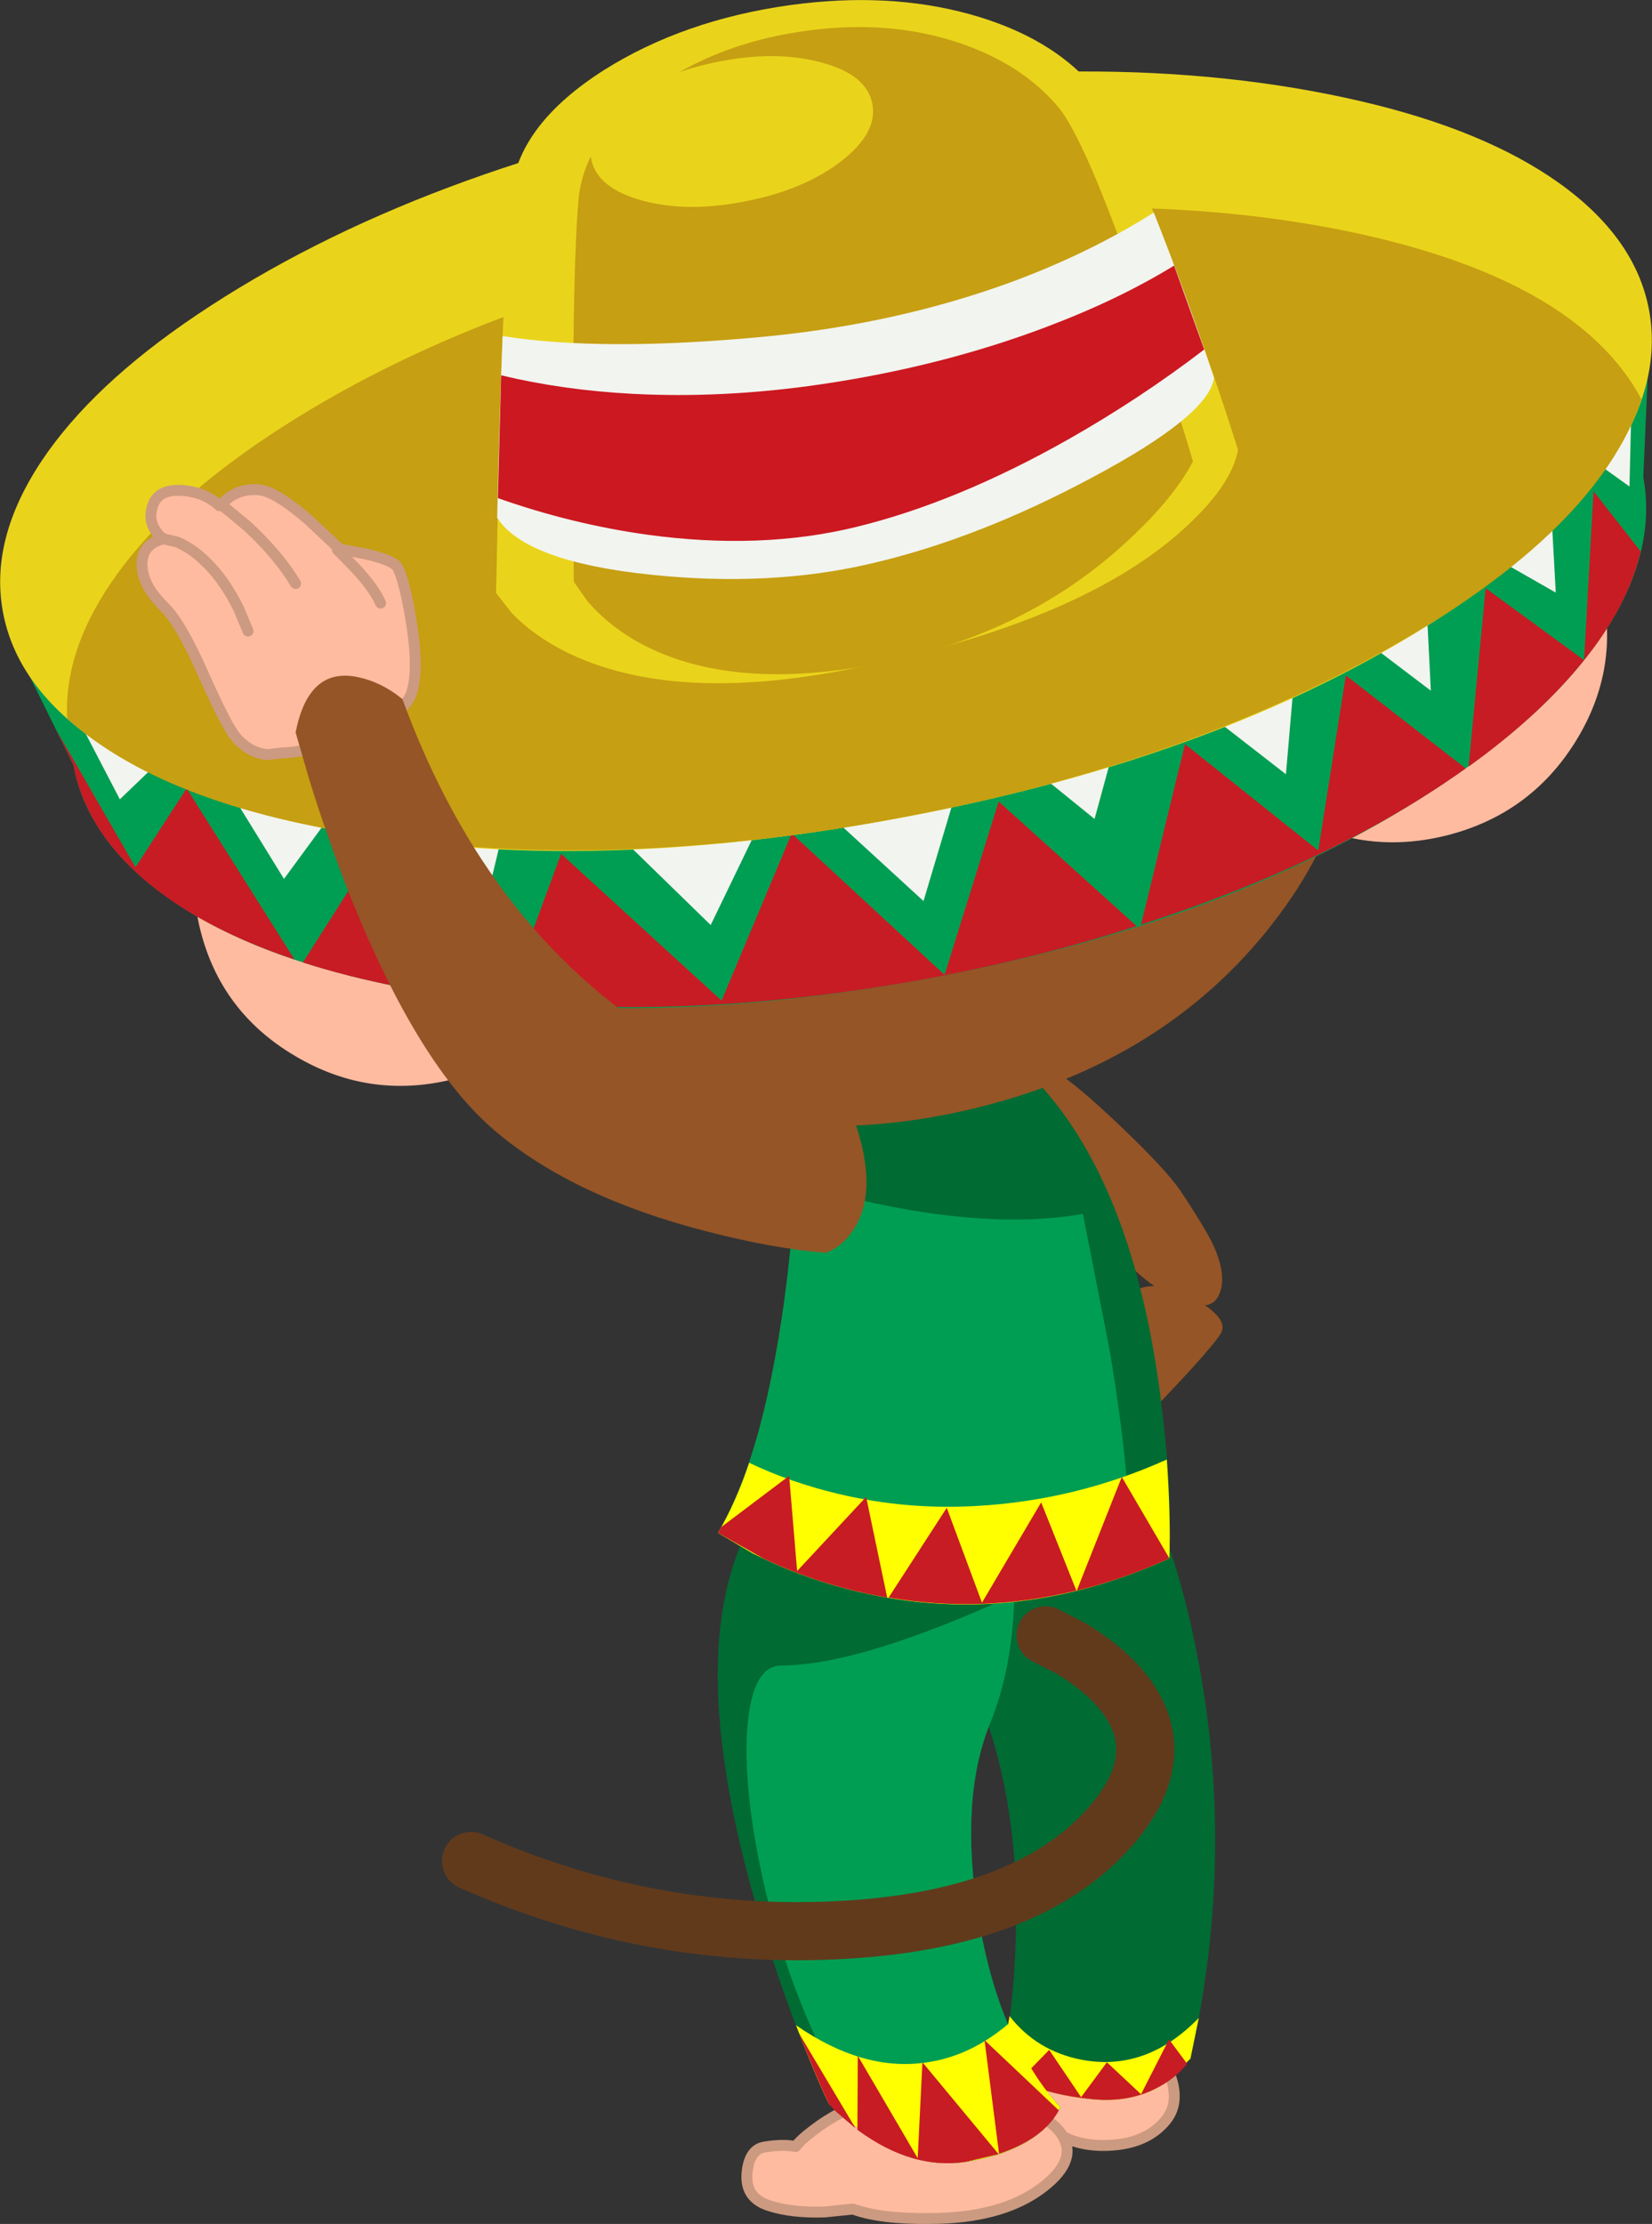
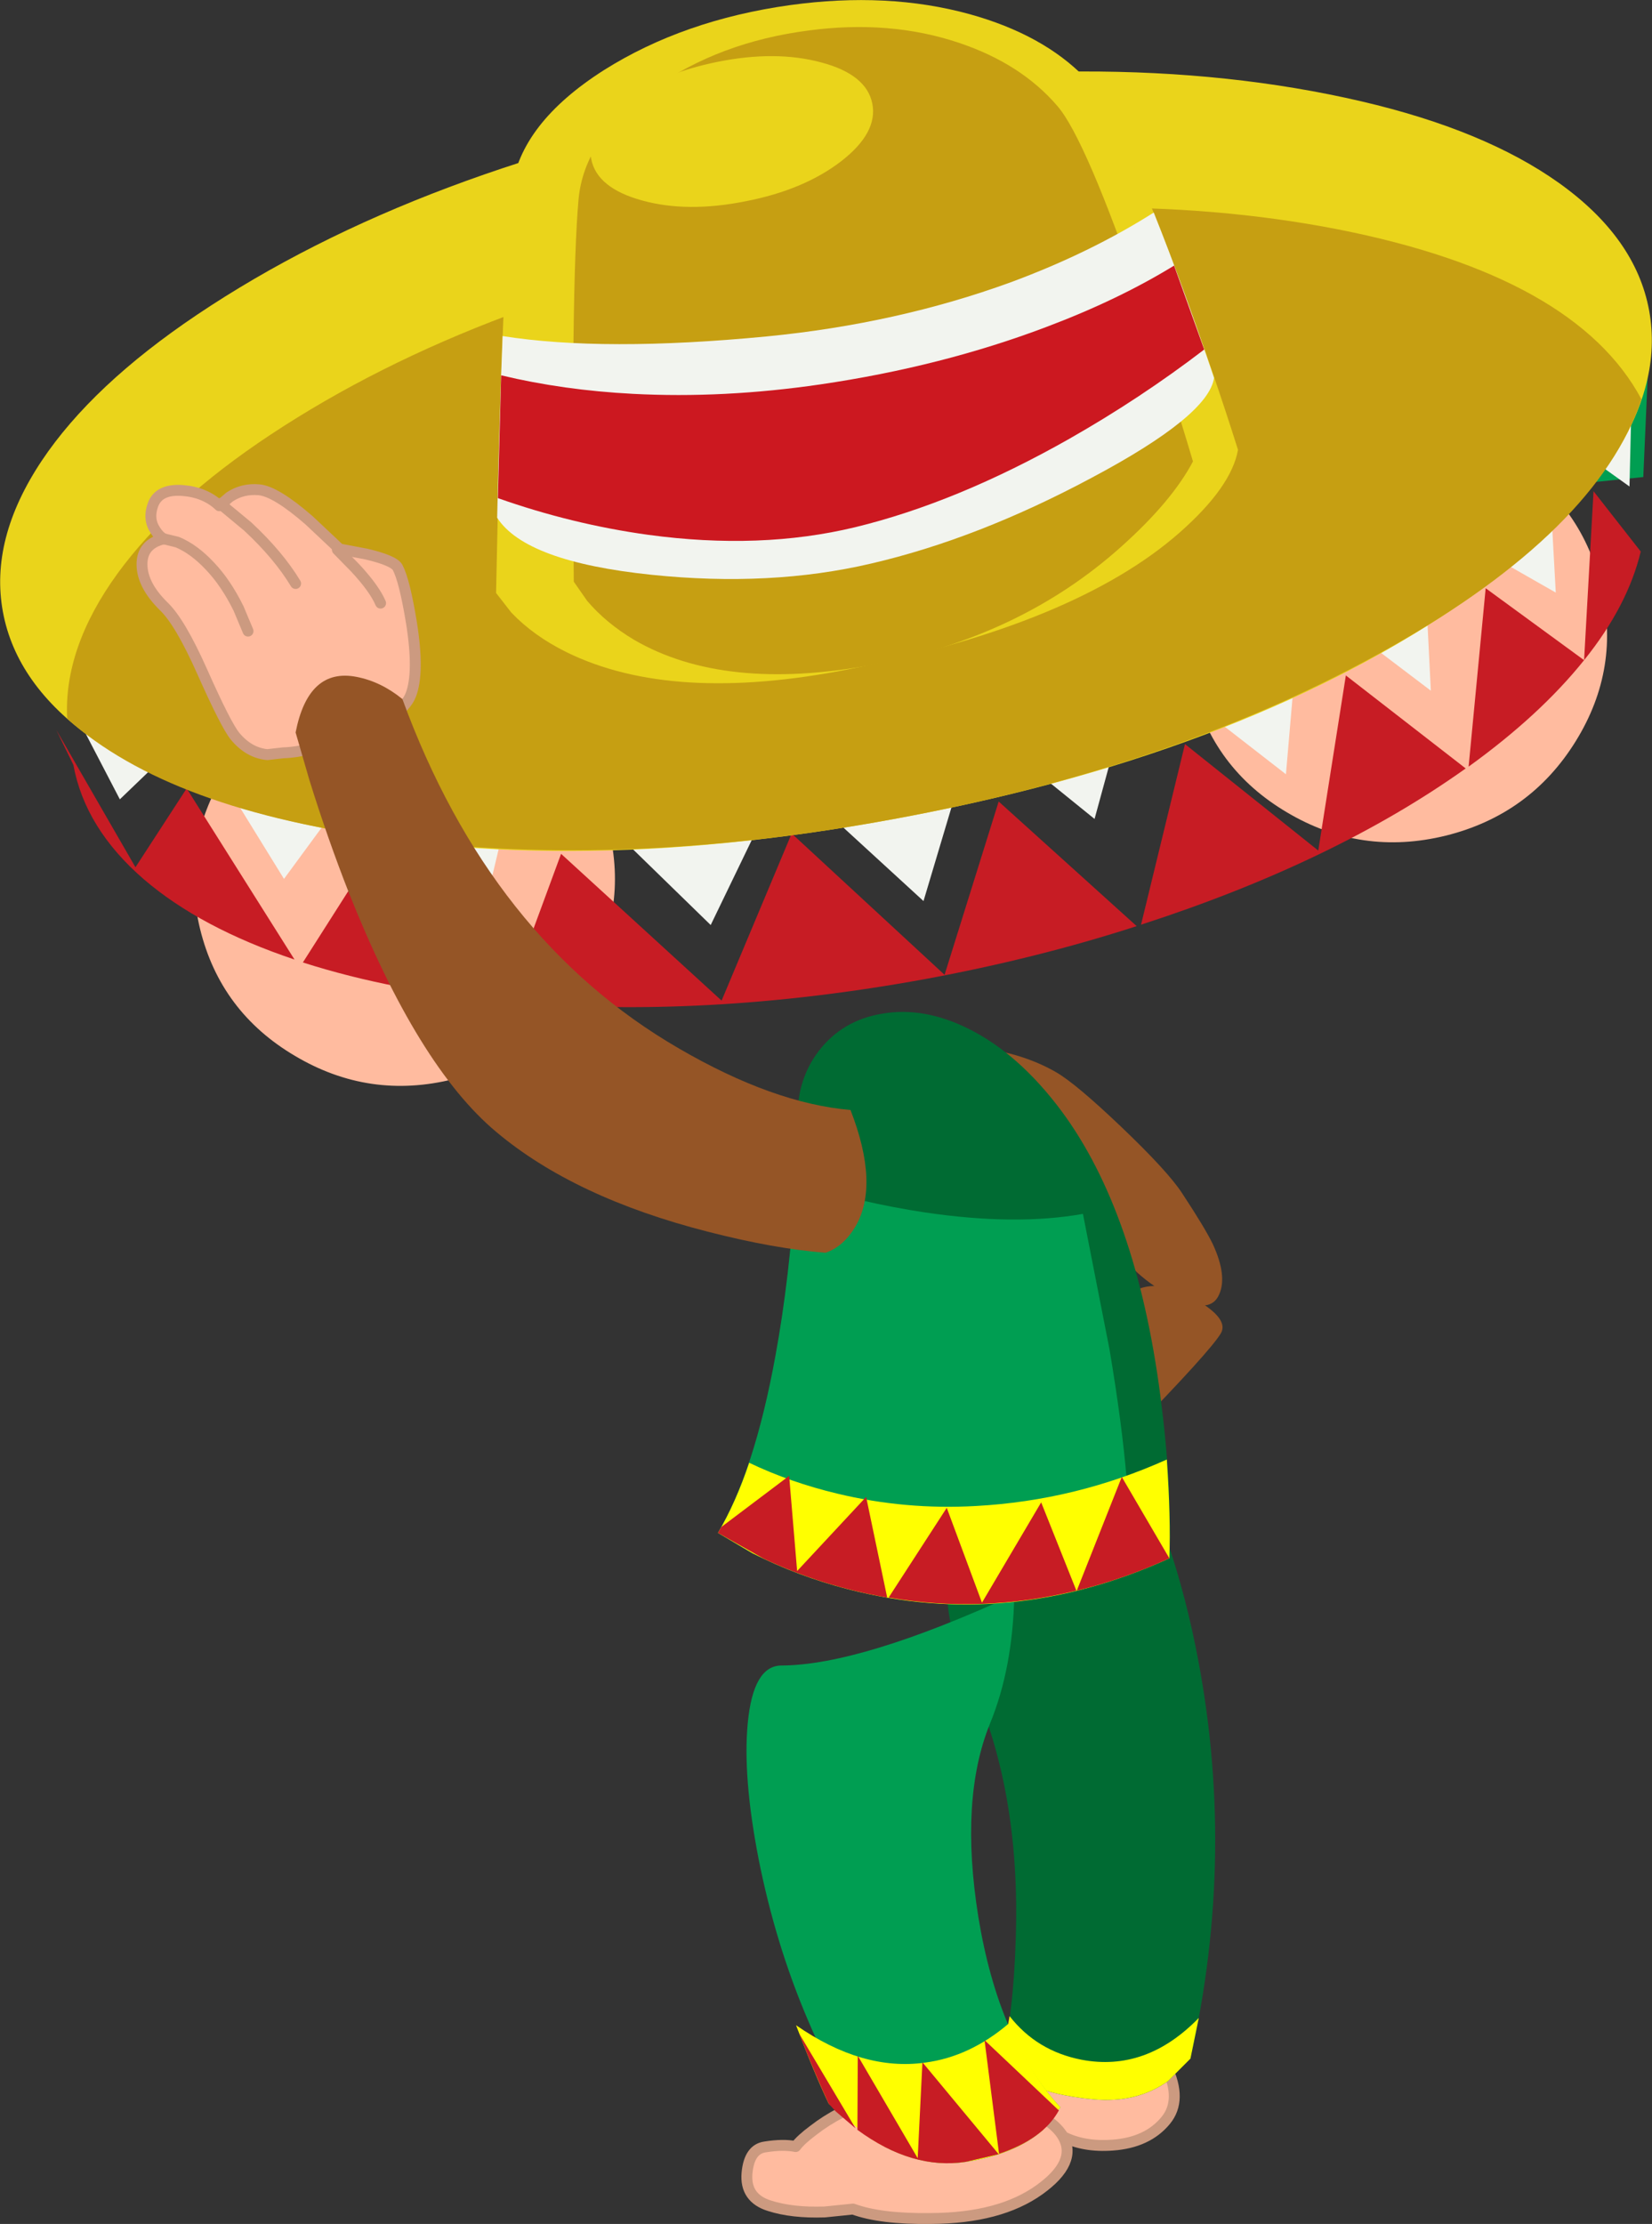
<svg xmlns="http://www.w3.org/2000/svg" height="306.05px" width="227.45px">
  <rect width="100%" height="100%" fill="#333333" stroke="none" />
  <g transform="matrix(1.0, 0.0, 0.0, 1.0, 1.4, 7.8)">
    <path d="M163.0 170.9 Q167.95 173.7 166.65 175.75 165.15 178.2 154.6 189.05 143.4 200.6 140.8 201.6 138.4 202.55 135.75 202.9 L133.55 203.05 Q134.65 198.05 142.9 185.0 151.25 171.85 154.7 169.9 158.0 168.05 163.0 170.9" fill="#955526" fill-rule="evenodd" stroke="none" />
    <path d="M161.35 156.4 Q164.55 161.25 165.6 163.45 167.6 167.8 166.45 170.35 165.15 173.35 159.65 170.45 154.05 167.5 150.6 161.6 147.65 156.6 139.0 148.0 L130.9 140.4 Q127.6 135.45 134.25 136.5 139.85 137.35 144.0 139.75 146.7 141.3 152.95 147.25 159.4 153.4 161.35 156.4" fill="#955526" fill-rule="evenodd" stroke="none" />
    <path d="M137.45 271.6 Q147.35 268.65 156.5 272.6 L159.2 276.6 Q161.4 281.2 159.1 284.0 156.6 287.05 151.8 287.4 147.8 287.7 144.9 286.2 L140.9 287.3 134.8 287.8 Q133.0 287.35 131.4 285.7 L130.15 284.1 126.7 284.0 Q123.05 283.5 122.3 281.3 121.5 278.85 123.05 276.7 124.45 274.8 126.1 274.7 128.0 274.65 129.35 275.35 L131.55 274.05 Q134.35 272.55 137.45 271.6" fill="#ffbb9f" fill-rule="evenodd" stroke="none" />
    <path d="M137.45 271.6 Q147.35 268.65 156.5 272.6 L159.2 276.6 Q161.4 281.2 159.1 284.0 156.6 287.05 151.8 287.4 147.8 287.7 144.9 286.2 L140.9 287.3 134.8 287.8 Q133.0 287.35 131.4 285.7 L130.15 284.1 126.7 284.0 Q123.05 283.5 122.3 281.3 121.5 278.85 123.05 276.7 124.45 274.8 126.1 274.7 128.0 274.65 129.35 275.35 L131.55 274.05 Q134.35 272.55 137.45 271.6 Z" fill="none" stroke="#cc9a80" stroke-linecap="round" stroke-linejoin="round" stroke-width="1.5" />
    <path d="M156.1 196.15 L158.55 202.15 Q161.4 209.9 163.2 218.75 168.95 247.0 162.5 275.5 L159.4 278.6 Q155.1 281.65 149.15 281.1 143.2 280.55 139.2 278.6 L136.35 276.75 Q138.15 269.4 138.45 259.0 139.15 238.2 132.0 222.95 127.7 213.8 129.5 206.0 131.05 199.25 136.55 195.1 141.65 191.25 147.35 191.45 153.3 191.6 156.1 196.15" fill="#006b33" fill-rule="evenodd" stroke="none" />
    <path d="M147.5 275.65 Q156.4 277.35 163.65 269.9 L162.5 275.5 159.4 278.6 Q155.1 281.65 149.15 281.1 143.2 280.55 139.2 278.6 L136.35 276.75 137.6 269.65 Q141.35 274.45 147.5 275.65" fill="#ffff00" fill-rule="evenodd" stroke="none" />
-     <path d="M136.35 276.75 L137.45 270.7 139.2 278.25 143.05 274.3 147.45 280.8 151.0 276.0 155.7 280.4 159.55 272.85 162.0 276.15 162.05 276.2 Q160.4 278.25 157.95 279.5 154.1 281.55 149.15 281.1 143.2 280.55 139.2 278.6 L136.35 276.75" fill="#c71c24" fill-rule="evenodd" stroke="none" />
    <path d="M119.05 280.95 Q125.15 278.8 131.4 279.4 137.85 280.05 141.85 283.4 L143.0 284.15 Q144.3 285.1 144.95 286.2 147.0 289.75 141.7 293.55 136.25 297.45 126.8 297.5 119.85 297.6 116.05 296.2 L112.15 296.6 Q107.65 296.75 104.55 295.75 101.15 294.7 101.45 291.25 101.75 287.95 103.95 287.65 106.45 287.25 108.15 287.6 108.85 286.65 110.6 285.35 114.0 282.7 119.05 280.95" fill="#ffbb9f" fill-rule="evenodd" stroke="none" />
    <path d="M119.05 280.95 Q125.15 278.8 131.4 279.4 137.85 280.05 141.85 283.4 L143.0 284.15 Q144.3 285.1 144.95 286.2 147.0 289.75 141.7 293.55 136.25 297.45 126.8 297.5 119.85 297.6 116.05 296.2 L112.15 296.6 Q107.65 296.75 104.55 295.75 101.15 294.7 101.45 291.25 101.75 287.95 103.95 287.65 106.45 287.25 108.15 287.6 108.85 286.65 110.6 285.35 114.0 282.7 119.05 280.95 Z" fill="none" stroke="#cc9a80" stroke-linecap="round" stroke-linejoin="round" stroke-width="1.5" />
-     <path d="M137.55 201.4 L138.25 210.5 Q138.25 221.25 134.9 229.4 130.7 239.75 133.3 256.0 136.1 273.1 144.6 282.2 L142.15 285.35 Q138.3 288.7 131.6 289.7 124.9 290.7 118.15 286.3 L112.7 281.7 Q107.2 269.9 102.8 254.75 94.0 224.4 99.6 207.45 102.8 197.8 108.95 192.5 114.4 187.75 120.85 187.4 127.0 187.1 131.65 190.85 136.45 194.75 137.55 201.4" fill="#006b33" fill-rule="evenodd" stroke="none" />
    <path d="M134.9 229.4 Q130.7 239.75 133.3 256.0 136.1 273.1 144.6 282.2 L142.15 285.35 Q138.3 288.7 131.6 289.7 126.2 290.55 120.45 287.65 114.6 281.5 109.75 270.0 105.35 259.65 103.05 248.05 100.85 236.75 101.55 229.35 102.3 221.4 106.2 221.4 117.1 221.35 138.25 211.65 138.05 221.75 134.9 229.4" fill="#009e52" fill-rule="evenodd" stroke="none" />
    <path d="M112.7 281.7 Q110.7 277.5 108.2 270.9 117.35 277.25 125.95 276.05 132.1 275.25 137.45 270.7 140.5 277.8 144.6 282.2 L142.15 285.35 Q138.3 288.7 131.6 289.7 124.9 290.7 118.15 286.3 L112.7 281.7" fill="#ffff00" fill-rule="evenodd" stroke="none" />
    <path d="M134.15 272.95 L144.3 282.55 144.4 282.6 Q142.25 286.55 136.15 288.6 L134.15 272.95 M108.6 272.0 L116.4 285.1 113.65 282.75 112.7 281.7 Q110.95 277.95 108.6 272.0 M116.65 285.3 L116.7 275.1 124.95 289.2 125.6 276.0 136.1 288.65 131.6 289.7 Q124.2 290.85 116.65 285.3" fill="#c71c24" fill-rule="evenodd" stroke="none" />
    <path d="M111.35 136.8 Q114.6 132.6 120.05 131.7 125.8 130.7 132.0 133.8 138.9 137.25 144.75 145.1 155.05 159.0 158.35 184.2 160.0 196.8 159.6 206.65 137.65 216.65 115.35 210.9 108.4 209.1 102.2 205.95 L97.45 203.15 Q104.1 192.05 106.95 168.45 107.8 161.1 108.2 153.35 L108.45 147.1 Q108.05 141.1 111.35 136.8" fill="#006b33" fill-rule="evenodd" stroke="none" />
    <path d="M105.35 178.85 Q107.35 168.0 108.15 154.95 117.3 157.75 125.95 159.05 138.45 160.9 147.7 159.25 L151.35 177.85 Q154.85 198.55 153.9 208.95 133.7 216.15 113.55 210.4 107.25 208.6 101.75 205.7 L97.45 203.15 Q102.45 194.75 105.35 178.85" fill="#009e52" fill-rule="evenodd" stroke="none" />
    <path d="M132.95 199.45 Q146.7 198.7 159.25 193.05 159.8 201.1 159.6 206.65 137.65 216.65 115.35 210.9 108.4 209.1 102.2 205.95 L97.45 203.15 Q99.9 199.0 101.75 193.5 107.4 196.2 113.9 197.75 123.25 200.0 132.95 199.45" fill="#ffff00" fill-rule="evenodd" stroke="none" />
    <path d="M108.35 208.4 L117.85 198.2 120.75 212.05 Q111.8 210.5 103.75 206.7 L97.45 203.15 97.9 202.35 107.25 195.3 108.35 208.4 M133.8 212.75 L141.95 198.95 146.8 211.1 Q133.85 214.25 120.95 212.05 L128.95 199.7 133.8 212.75 M153.05 195.45 L159.6 206.65 Q153.25 209.55 146.85 211.1 L153.05 195.45" fill="#c71c24" fill-rule="evenodd" stroke="none" />
    <path d="M69.4 88.75 Q79.6 94.8 82.4 106.2 85.2 117.65 78.95 127.75 72.7 137.85 61.05 140.7 49.45 143.6 39.2 137.5 28.95 131.45 26.15 120.05 23.35 108.6 29.6 98.5 35.85 88.4 47.5 85.55 59.15 82.65 69.4 88.75" fill="#ffbb9f" fill-rule="evenodd" stroke="none" />
    <path d="M162.75 86.5 Q160.0 75.05 166.25 64.95 172.5 54.85 184.1 52.0 195.75 49.1 206.0 55.2 216.2 61.25 219.0 72.7 221.8 84.1 215.55 94.2 209.3 104.3 197.65 107.2 186.0 110.05 175.8 104.0 165.55 97.95 162.75 86.5" fill="#ffbb9f" fill-rule="evenodd" stroke="none" />
-     <path d="M173.85 119.25 Q159.05 138.3 133.05 144.65 107.05 151.05 85.1 141.05 63.2 131.05 58.15 110.55 53.1 90.0 67.9 71.0 82.7 52.0 108.7 45.6 134.7 39.25 156.65 49.2 178.6 59.2 183.6 79.7 188.65 100.2 173.85 119.25" fill="#955526" fill-rule="evenodd" stroke="none" />
-     <path d="M224.85 57.85 Q226.7 67.9 219.9 78.6 213.3 88.95 199.6 98.5 170.65 118.75 125.9 126.95 81.1 135.15 46.8 126.5 30.6 122.4 20.75 115.05 10.55 107.45 8.7 97.45 L0.5 80.85 225.8 36.25 224.85 57.85" fill="#009e52" fill-rule="evenodd" stroke="none" />
+     <path d="M224.85 57.85 L0.5 80.85 225.8 36.25 224.85 57.85" fill="#009e52" fill-rule="evenodd" stroke="none" />
    <path d="M216.7 83.05 Q210.65 90.6 200.8 97.7 L203.15 73.15 216.7 83.05 218.0 59.8 224.5 68.1 Q222.7 75.6 216.7 83.05 M6.35 92.65 L17.25 111.55 24.3 100.7 39.15 124.25 Q26.2 119.9 18.4 113.2 10.3 106.2 8.7 97.45 L6.35 92.65 M68.35 130.05 L75.85 109.7 97.95 129.9 107.6 106.9 128.65 126.35 136.1 102.5 155.1 119.65 Q141.35 124.1 125.9 126.95 95.45 132.5 68.35 130.05 M50.9 108.0 L68.3 130.05 Q52.8 128.65 40.3 124.65 L50.9 108.0 M161.75 94.6 L180.1 109.25 183.9 85.15 200.4 97.95 Q182.3 110.85 155.7 119.45 L161.75 94.6" fill="#c71c24" fill-rule="evenodd" stroke="none" />
    <path d="M177.8 73.75 L175.65 98.75 155.3 82.95 149.3 104.9 133.05 91.75 125.75 116.2 106.55 98.6 96.45 119.5 77.35 100.9 68.8 102.6 65.25 117.45 49.6 96.95 37.7 113.15 25.05 92.65 15.1 102.2 3.65 80.2 223.3 44.6 222.95 59.15 211.55 51.0 212.8 73.75 194.4 63.25 195.6 87.25 177.8 73.75" fill="#f2f4ef" fill-rule="evenodd" stroke="none" />
    <path d="M213.2 17.35 Q223.8 24.9 225.65 34.9 227.5 44.95 220.3 55.75 213.35 66.15 198.9 75.85 168.4 96.35 121.45 104.95 74.5 113.55 38.65 105.2 21.65 101.25 11.45 93.95 0.85 86.45 -1.0 76.4 -2.85 66.4 4.35 55.6 11.3 45.2 25.75 35.5 56.3 15.0 103.2 6.4 150.15 -2.2 186.05 6.15 203.0 10.1 213.2 17.35" fill="#ead41b" fill-rule="evenodd" stroke="none" />
    <path d="M190.0 81.3 Q161.05 97.7 121.45 104.95 84.5 111.75 52.95 107.7 22.05 103.8 7.85 91.1 7.35 81.35 14.8 71.1 22.05 61.15 35.8 52.05 64.95 32.75 108.5 24.8 149.6 17.3 182.75 23.75 215.55 30.2 224.6 47.15 218.5 65.2 190.0 81.3" fill="#c69f12" fill-rule="evenodd" stroke="none" />
    <path d="M161.0 65.5 Q146.65 78.1 115.45 84.3 91.15 89.1 76.6 81.95 72.05 79.7 69.0 76.5 L66.9 73.8 67.4 50.75 Q68.1 26.1 69.05 18.3 70.2 9.2 81.75 1.85 92.7 -5.05 107.4 -7.1 120.85 -8.95 132.1 -5.85 142.2 -3.05 148.0 2.9 152.45 7.55 161.2 31.3 165.6 43.15 169.05 54.1 168.15 59.2 161.0 65.5" fill="#ead41b" fill-rule="evenodd" stroke="none" />
    <path d="M155.85 33.9 Q159.75 45.25 162.85 55.7 159.95 61.2 152.95 67.45 139.0 79.95 118.65 83.7 98.3 87.45 85.9 80.25 82.05 77.95 79.45 74.9 L77.6 72.25 Q77.2 31.5 78.25 19.7 79.0 11.1 88.55 4.4 97.6 -2.0 109.9 -3.6 121.15 -5.1 130.65 -1.9 139.15 0.95 144.15 6.75 148.05 11.2 155.85 33.9" fill="#c69f12" fill-rule="evenodd" stroke="none" />
    <path d="M157.45 21.45 Q161.55 31.7 165.75 44.2 165.0 49.4 148.9 57.95 133.2 66.35 118.55 69.75 104.7 73.0 88.3 71.3 70.95 69.5 67.05 63.45 67.35 49.6 67.8 38.45 81.75 40.65 104.15 38.5 122.1 36.75 137.75 31.05 148.7 27.0 157.45 21.45" fill="#f2f4ef" fill-rule="evenodd" stroke="none" />
    <path d="M160.25 28.75 L164.4 40.3 Q155.65 47.0 145.8 52.6 130.35 61.35 116.35 64.75 103.3 67.9 87.85 65.8 77.35 64.35 67.15 60.75 L67.6 43.85 Q76.15 45.9 85.75 46.4 98.2 47.05 111.55 45.1 128.25 42.65 142.65 37.2 152.6 33.45 160.25 28.75" fill="#cc1820" fill-rule="evenodd" stroke="none" />
    <path d="M80.0 14.1 Q79.2 10.15 84.35 6.2 89.45 2.3 97.45 0.7 105.45 -0.9 111.7 0.8 117.9 2.45 118.7 6.45 119.5 10.45 114.4 14.4 109.25 18.35 101.25 19.9 93.25 21.5 87.05 19.8 80.8 18.1 80.0 14.1" fill="#ead41b" fill-rule="evenodd" stroke="none" />
    <path d="M20.0 65.2 Q18.95 63.65 19.65 61.7 20.45 59.45 23.75 59.7 26.85 59.95 28.8 61.8 L30.2 60.6 Q32.0 59.4 34.25 59.6 36.55 59.8 41.15 63.8 L45.35 67.75 49.05 68.45 Q52.85 69.35 53.35 70.3 54.3 72.1 55.25 77.9 56.35 84.8 55.15 87.85 53.95 90.9 46.9 93.55 41.05 95.7 37.6 95.8 L35.4 96.05 Q32.85 95.8 30.95 93.5 29.7 91.95 26.45 84.65 23.4 77.8 21.15 75.65 18.15 72.7 18.15 69.85 18.15 67.05 21.15 66.35 20.5 66.0 20.0 65.2" fill="#ffbb9f" fill-rule="evenodd" stroke="none" />
    <path d="M20.0 65.2 Q18.95 63.65 19.65 61.7 20.45 59.45 23.75 59.7 26.85 59.95 28.8 61.8 L30.2 60.6 Q32.0 59.4 34.25 59.6 36.55 59.8 41.15 63.8 L45.35 67.75 49.05 68.45 Q52.85 69.35 53.35 70.3 54.3 72.1 55.25 77.9 56.35 84.8 55.15 87.85 53.95 90.9 46.9 93.55 41.05 95.7 37.6 95.8 L35.4 96.05 Q32.85 95.8 30.95 93.5 29.7 91.95 26.45 84.65 23.4 77.8 21.15 75.65 18.15 72.7 18.15 69.85 18.15 67.05 21.15 66.35 20.5 66.0 20.0 65.2 Z" fill="none" stroke="#cc9a80" stroke-linecap="round" stroke-linejoin="round" stroke-width="1.5" />
    <path d="M21.15 66.35 L23.0 66.8 Q25.3 67.75 27.5 70.1 29.7 72.4 31.45 75.95 L32.75 79.05 21.15 66.35" fill="#ffbb9f" fill-rule="evenodd" stroke="none" />
    <path d="M21.15 66.35 L23.0 66.8 Q25.3 67.75 27.5 70.1 29.7 72.4 31.45 75.95 L32.75 79.05" fill="none" stroke="#cc9a80" stroke-linecap="round" stroke-linejoin="round" stroke-width="1.5" />
    <path d="M32.7 64.65 Q36.95 68.6 39.3 72.5 L28.9 61.5 32.7 64.65" fill="#ffbb9f" fill-rule="evenodd" stroke="none" />
    <path d="M28.9 61.5 L32.7 64.65 Q36.95 68.6 39.3 72.5" fill="none" stroke="#cc9a80" stroke-linecap="round" stroke-linejoin="round" stroke-width="1.5" />
    <path d="M45.05 67.85 L47.5 70.35 Q50.15 73.2 51.0 75.2 L45.05 67.85" fill="#ffbb9f" fill-rule="evenodd" stroke="none" />
    <path d="M45.05 67.85 L47.5 70.35 Q50.15 73.2 51.0 75.2" fill="none" stroke="#cc9a80" stroke-linecap="round" stroke-linejoin="round" stroke-width="1.5" />
    <path d="M47.7 85.35 Q51.05 86.0 54.0 88.4 66.1 121.45 92.1 136.5 105.1 144.05 115.7 144.95 119.7 155.25 116.4 160.95 114.7 163.8 112.25 164.6 105.2 164.05 96.05 161.7 77.65 157.0 66.9 147.95 56.15 138.95 46.65 115.1 43.7 107.6 41.2 99.55 L39.3 93.0 Q41.05 84.05 47.7 85.35" fill="#955526" fill-rule="evenodd" stroke="none" />
-     <path d="M142.55 217.25 L146.05 219.05 Q150.05 221.45 152.6 224.3 160.7 233.5 151.0 244.1 139.45 256.7 113.35 257.85 87.5 259.0 63.45 248.3" fill="none" stroke="#613a1c" stroke-linecap="round" stroke-linejoin="round" stroke-width="8.0" />
  </g>
</svg>